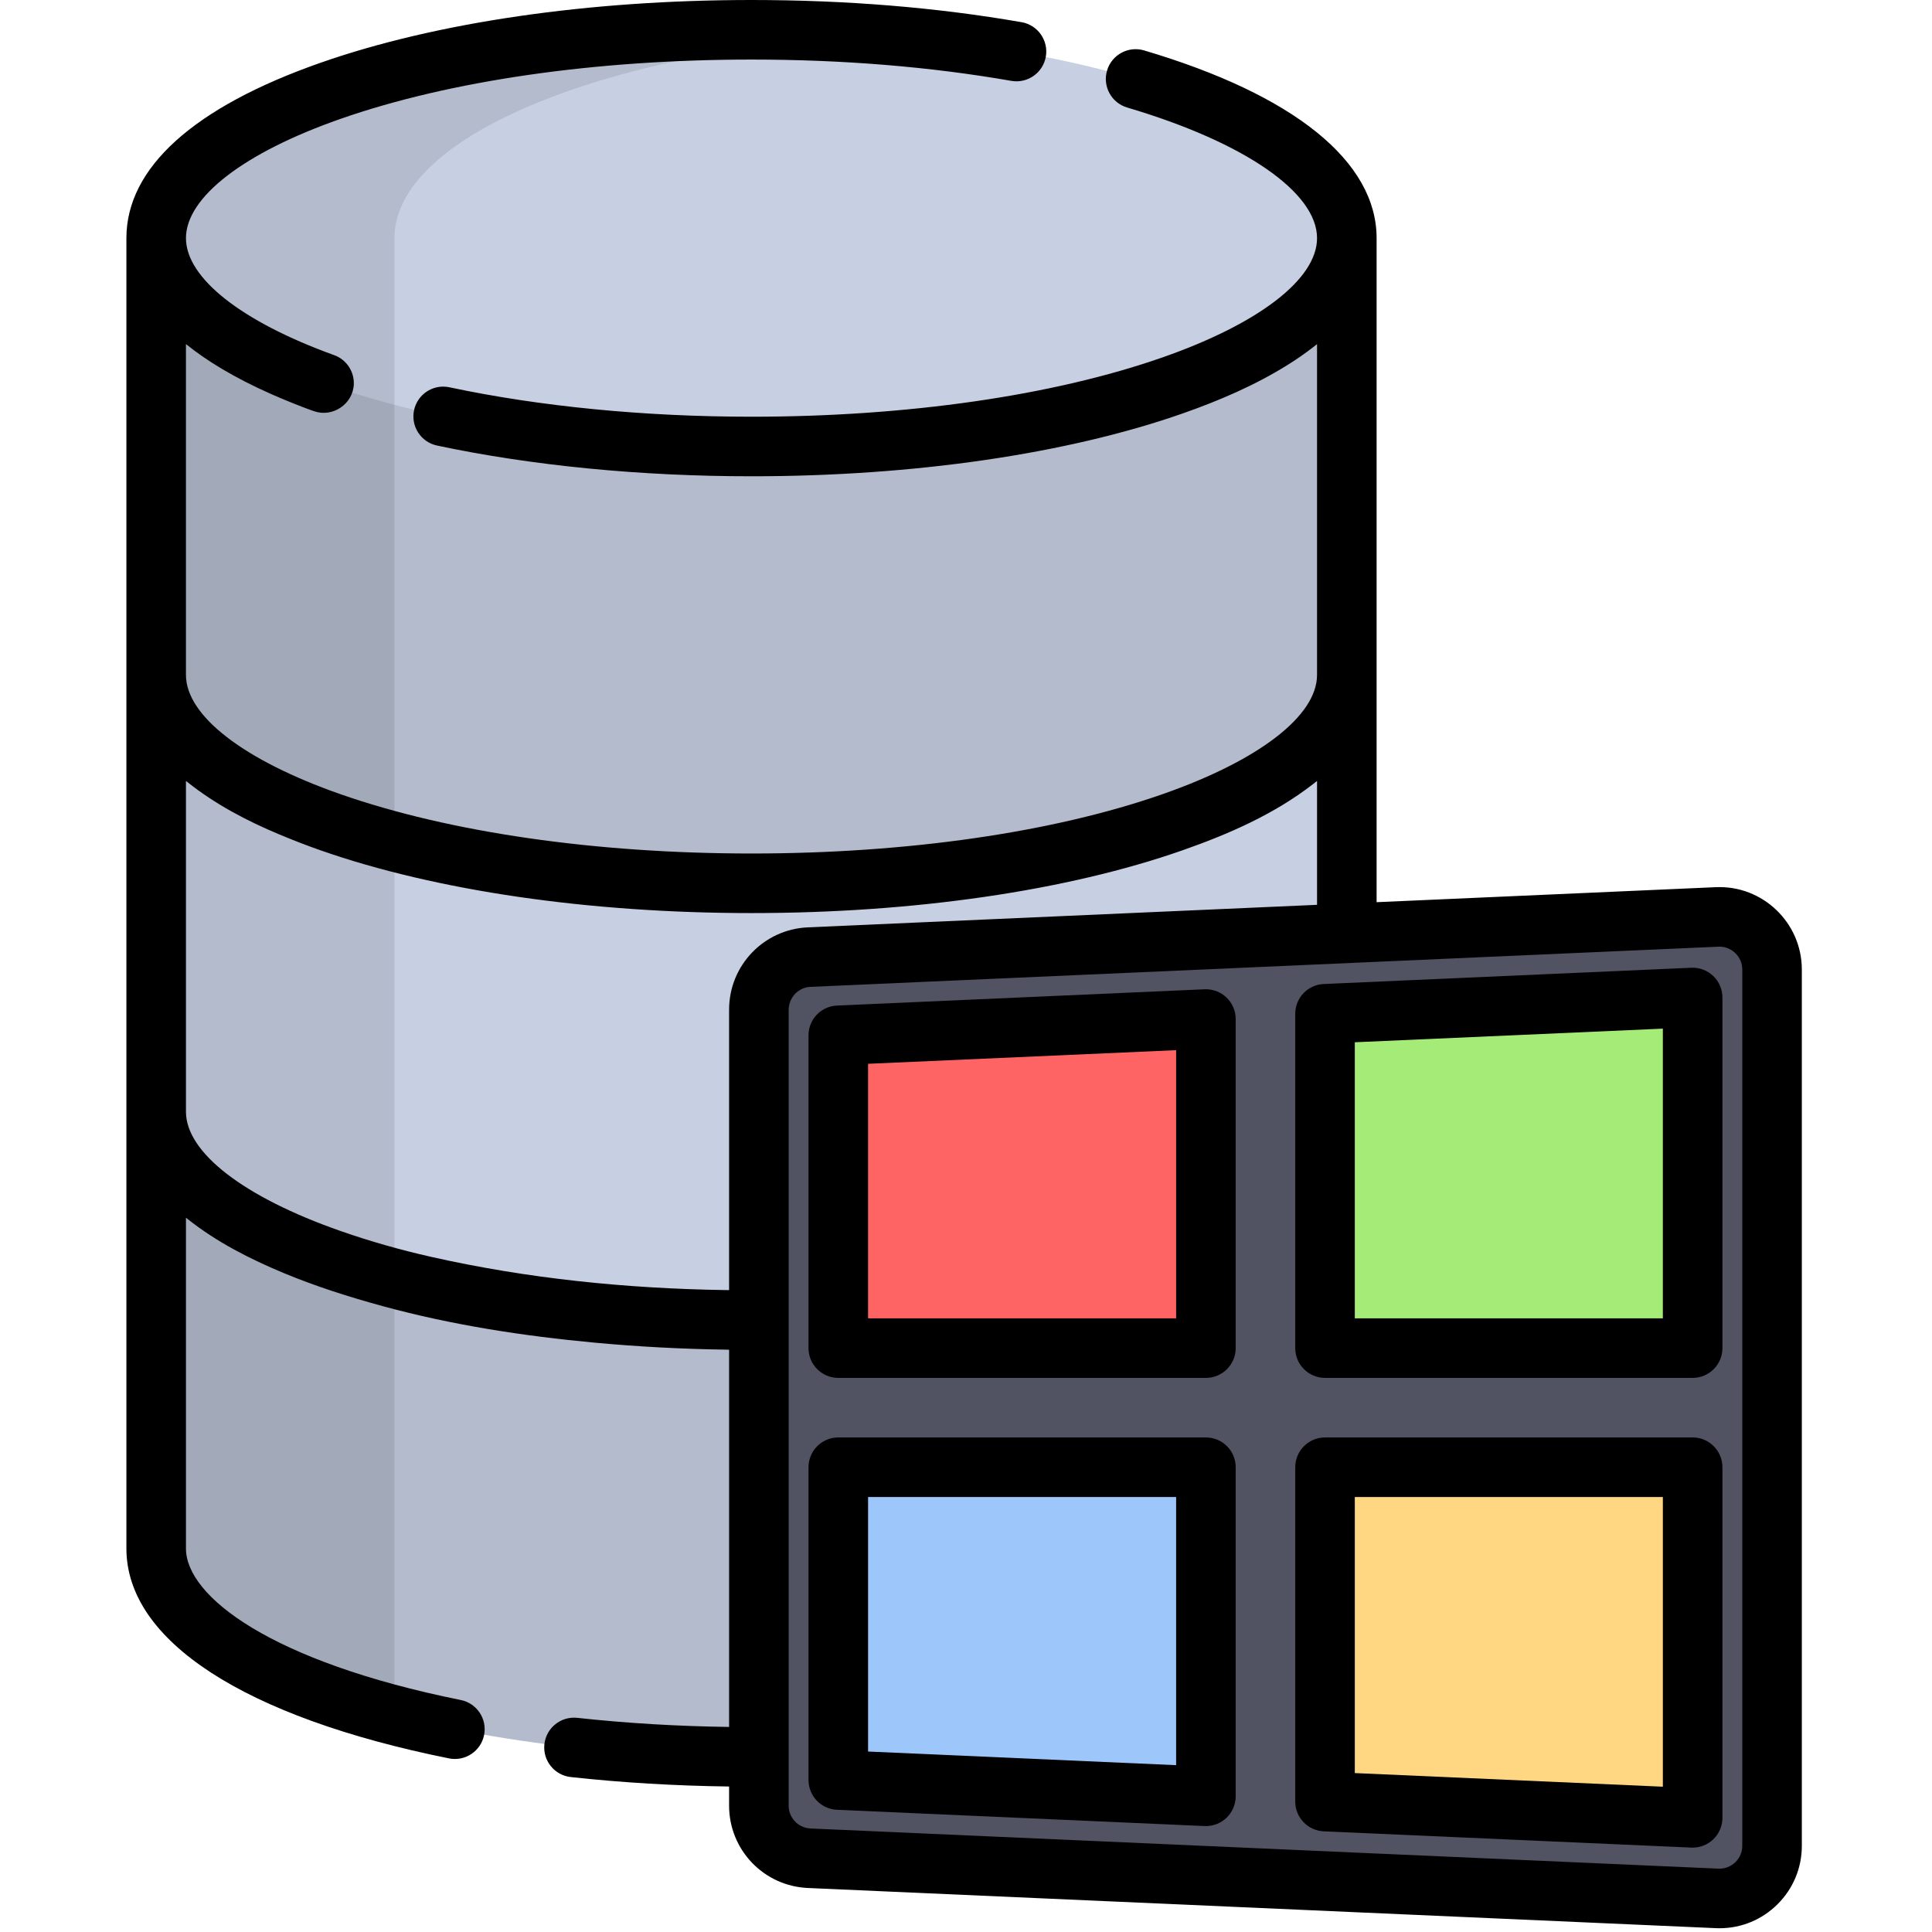
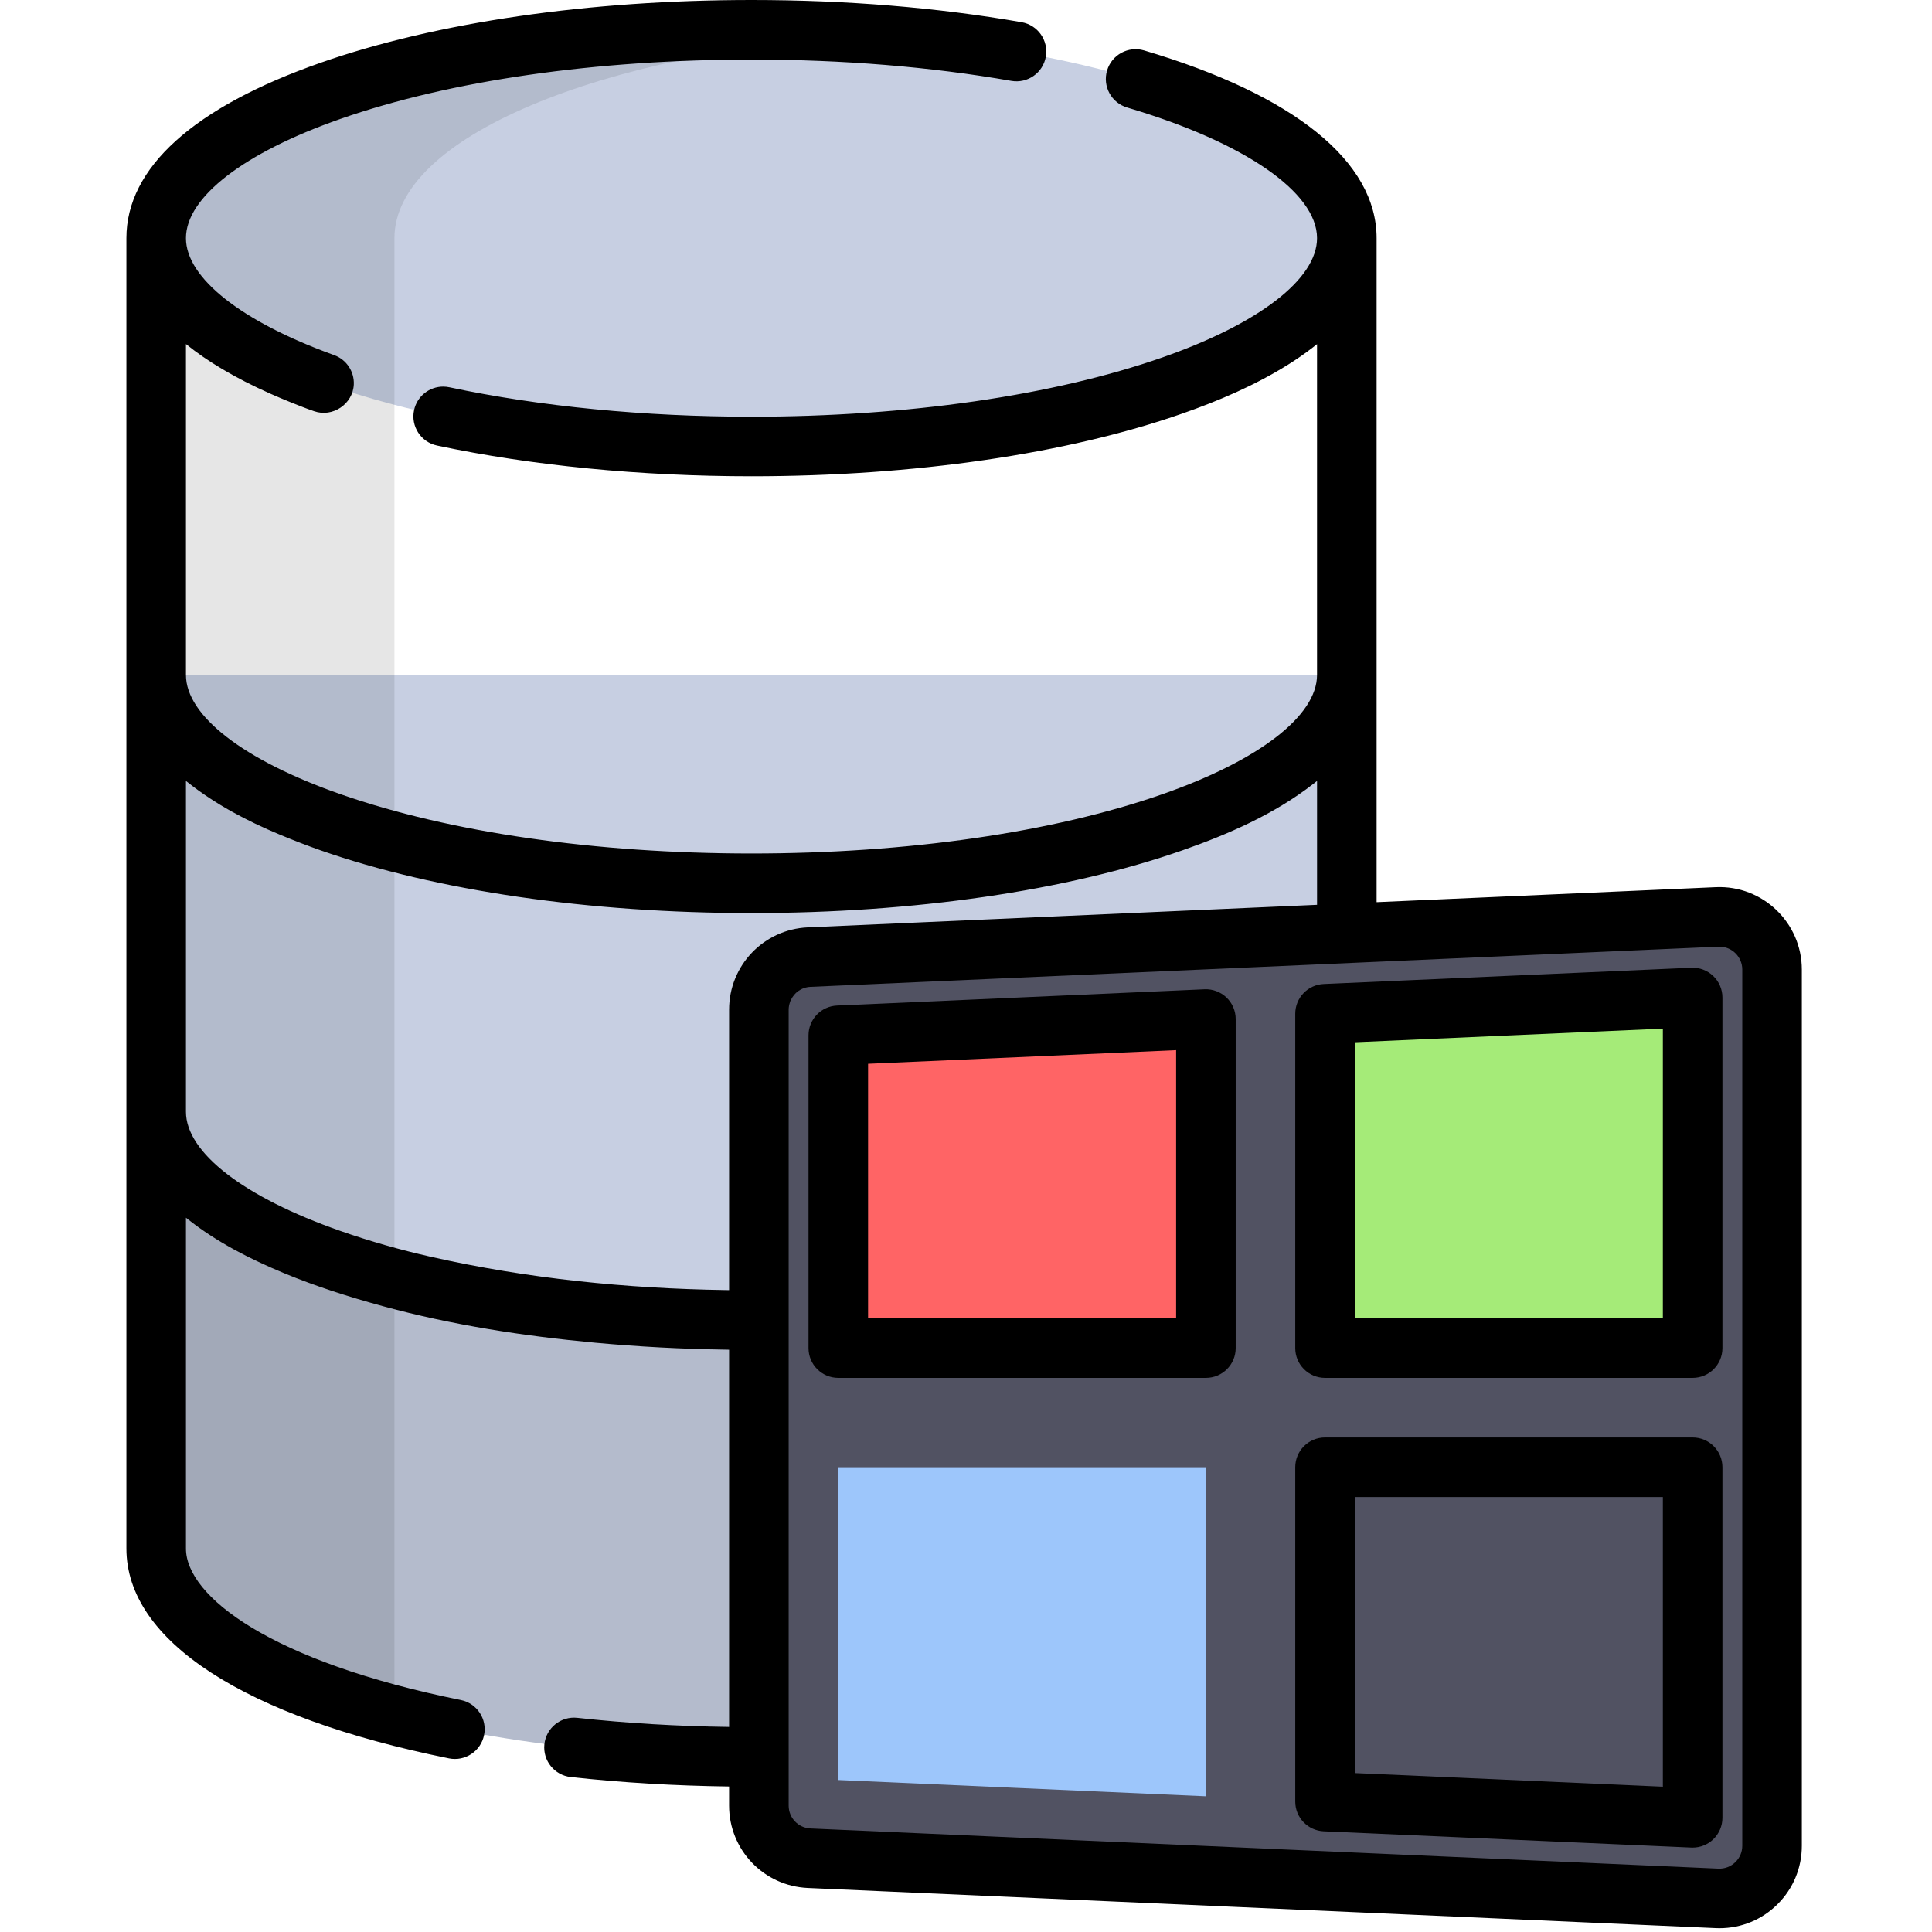
<svg xmlns="http://www.w3.org/2000/svg" width="100%" height="100%" viewBox="0 0 513 513" version="1.1" xml:space="preserve" style="fill-rule:evenodd;clip-rule:evenodd;stroke-linejoin:round;stroke-miterlimit:2;">
  <path d="M201.504,295.192L41.47,295.192L41.47,411.171C41.47,441.726 112.243,466.497 199.544,466.497C200.199,466.497 200.849,466.491 201.502,466.489L201.502,295.192L201.504,295.192Z" style="fill:rgb(180,187,204);fill-rule:nonzero;" />
  <path d="M201.504,268.107C201.504,260.624 207.395,254.468 214.87,254.137L357.62,247.821L357.62,179.213L41.47,179.213L41.47,295.192C41.47,325.747 112.243,350.518 199.544,350.518C200.199,350.518 200.849,350.512 201.502,350.51L201.502,268.107L201.504,268.107Z" style="fill:rgb(199,207,226);fill-rule:nonzero;" />
-   <path d="M357.619,179.213C357.619,209.768 286.846,234.539 199.545,234.539C112.244,234.539 41.47,209.768 41.47,179.213L41.47,63.234L357.618,63.234L357.618,179.213L357.619,179.213Z" style="fill:rgb(180,187,204);fill-rule:nonzero;" />
  <ellipse cx="199.548" cy="63.234" rx="158.079" ry="55.322" style="fill:rgb(199,207,226);" />
  <path d="M104.732,455.442L104.732,63.234C104.732,36.469 159.031,14.145 231.176,9.017C226.068,8.654 220.871,8.377 215.598,8.19L215.58,8.19C212.943,8.097 210.295,8.027 207.629,7.98L207.595,7.98C204.929,7.933 202.244,7.909 199.545,7.909C112.242,7.91 41.47,32.68 41.47,63.236L41.47,411.173C41.47,429.276 66.321,445.349 104.732,455.442Z" style="fill-opacity:0.1;fill-rule:nonzero;" />
  <path d="M455.929,243.471L214.869,254.137C207.394,254.468 201.503,260.624 201.503,268.107L201.503,479.443C201.503,486.926 207.394,493.082 214.869,493.413L455.929,504.079C463.887,504.431 470.531,498.074 470.531,490.109L470.531,257.441C470.531,249.475 463.887,243.118 455.929,243.471Z" style="fill:rgb(81,82,98);fill-rule:nonzero;" />
  <path d="M449.444,357.96L449.444,264.866L351.832,269.184L351.832,357.96L449.444,357.96Z" style="fill:rgb(165,235,120);fill-rule:nonzero;" />
-   <path d="M351.832,389.59L351.832,478.365L449.444,482.685L449.444,389.59L351.832,389.59Z" style="fill:rgb(255,215,130);fill-rule:nonzero;" />
  <path d="M320.202,357.96L320.202,270.584L222.591,274.903L222.591,357.96L320.202,357.96Z" style="fill:rgb(255,100,101);fill-rule:nonzero;" />
  <path d="M222.591,389.59L222.591,472.647L320.202,476.966L320.202,389.59L222.591,389.59Z" style="fill:rgb(157,198,251);fill-rule:nonzero;" />
  <path d="M455.58,235.571L365.528,239.555L365.528,63.234C365.528,42.871 343.6,25.169 303.782,13.385C299.596,12.146 295.194,14.536 293.956,18.723C292.716,22.911 295.107,27.311 299.294,28.55C330.393,37.753 349.712,51.043 349.712,63.233C349.712,74.07 334.384,85.904 308.708,94.89C279.669,105.054 240.9,110.65 199.544,110.65C171.147,110.65 143.406,107.948 119.319,102.833C118.785,102.72 118.252,102.663 117.727,102.659C114.049,102.632 110.736,105.186 109.942,108.926C109.036,113.198 111.764,117.397 116.035,118.303C141.182,123.642 170.058,126.465 199.544,126.465C242.633,126.465 283.258,120.552 313.932,109.817C323.638,106.42 333.186,102.336 341.927,96.882C344.252,95.431 346.516,93.872 348.68,92.189C348.882,92.032 349.083,91.875 349.281,91.717C349.422,91.604 349.571,91.492 349.71,91.38L349.71,179.211C349.71,190.048 334.382,201.882 308.706,210.868C279.667,221.032 240.899,226.628 199.542,226.628C158.185,226.628 119.419,221.034 90.38,210.871C64.704,201.885 49.376,190.05 49.376,179.214L49.376,91.361C54.904,95.831 62.234,100.296 71.875,104.578C73.651,105.361 75.437,106.118 77.236,106.842C77.315,106.874 77.392,106.906 77.472,106.938C79.418,107.716 81.376,108.494 83.358,109.175C83.38,109.183 83.402,109.188 83.424,109.195C88.329,110.905 93.713,107.288 93.944,102.09C94.096,98.722 92.064,95.504 88.727,94.299C64.09,85.403 49.378,73.79 49.378,63.234C49.378,52.397 64.706,40.562 90.382,31.576C119.42,21.413 158.188,15.816 199.545,15.816C223.796,15.816 247.013,17.719 268.548,21.473C272.852,22.218 276.947,19.342 277.697,15.04C278.447,10.738 275.566,6.642 271.264,5.892C248.833,1.982 224.703,0 199.545,0C156.456,0 115.832,5.913 85.158,16.649C51.404,28.462 33.563,44.571 33.563,63.234L33.563,411.171C33.563,435.619 64.785,455.933 119.223,466.903C123.498,467.765 127.674,464.995 128.537,460.713C129.399,456.432 126.628,452.262 122.347,451.4C71.94,441.241 49.378,423.876 49.378,411.171L49.378,323.339C49.514,323.449 49.66,323.559 49.799,323.669C57.493,329.782 66.363,334.304 75.405,338.059C83.922,341.595 92.707,344.381 101.596,346.81C120.011,351.843 139.055,354.764 158.044,356.527C169.497,357.591 181.003,358.193 192.503,358.365C192.868,358.37 193.229,358.383 193.595,358.388L193.595,458.551C179.853,458.37 166.315,457.56 153.272,456.135C148.93,455.665 145.028,458.797 144.552,463.138C144.079,467.48 147.213,471.383 151.556,471.858C165.162,473.344 179.277,474.184 193.594,474.367L193.594,479.444C193.594,491.188 202.785,500.795 214.518,501.314L455.578,511.98C455.906,511.995 456.232,512.002 456.557,512.002C462.385,512.002 467.871,509.732 472.005,505.609C476.153,501.473 478.437,495.968 478.437,490.11L478.437,257.44C478.437,245.044 468.066,235.014 455.58,235.571ZM199.546,242.447C242.635,242.447 283.259,236.534 313.933,225.799C326.192,221.509 338.359,216.195 348.677,208.175C348.883,208.016 349.086,207.856 349.287,207.696C349.427,207.584 349.574,207.474 349.712,207.362L349.712,240.256L214.518,246.237C202.785,246.758 193.595,256.364 193.595,268.107L193.595,342.559C193.288,342.555 192.979,342.556 192.672,342.552C166.394,342.158 140.1,339.509 114.443,333.722C106.307,331.886 98.254,329.606 90.382,326.85C64.706,317.864 49.377,306.029 49.377,295.192L49.377,207.362C49.515,207.474 49.663,207.584 49.802,207.696C57.162,213.554 65.573,217.982 74.23,221.592C77.833,223.094 81.47,224.509 85.155,225.799C115.831,236.534 156.455,242.447 199.546,242.447ZM462.623,490.108C462.623,491.734 461.989,493.262 460.839,494.41C459.625,495.62 457.992,496.255 456.279,496.179L215.219,485.513C211.962,485.369 209.412,482.702 209.412,479.443L209.412,268.108C209.412,267.382 209.556,266.693 209.788,266.047C209.816,265.968 209.829,265.883 209.861,265.805C209.905,265.695 209.973,265.599 210.024,265.493C210.467,264.565 211.119,263.756 211.949,263.163C212.875,262.501 213.995,262.093 215.218,262.038L456.278,251.372C456.373,251.368 456.466,251.366 456.559,251.366C459.903,251.366 462.624,254.092 462.624,257.442L462.624,490.11L462.623,490.11L462.623,490.108Z" style="fill-rule:nonzero;" />
  <path d="M449.095,256.965L351.484,261.284C347.256,261.471 343.925,264.952 343.925,269.184L343.925,357.96C343.925,362.327 347.464,365.868 351.833,365.868L449.444,365.868C453.812,365.868 457.352,362.327 457.352,357.96L457.352,264.866C457.352,262.708 456.471,260.644 454.911,259.152C453.351,257.66 451.232,256.865 449.095,256.965ZM441.536,350.052L359.74,350.052L359.74,276.75L441.536,273.131L441.536,350.052Z" style="fill-rule:nonzero;" />
  <path d="M449.444,381.683L351.833,381.683C347.465,381.683 343.925,385.224 343.925,389.591L343.925,478.367C343.925,482.598 347.256,486.08 351.484,486.267L449.095,490.586C449.211,490.591 449.328,490.593 449.444,490.593C451.477,490.593 453.436,489.81 454.911,488.399C456.47,486.907 457.352,484.843 457.352,482.685L457.352,389.591C457.351,385.223 453.812,381.683 449.444,381.683ZM441.536,474.419L359.74,470.8L359.74,397.498L441.536,397.498L441.536,474.419Z" style="fill-rule:nonzero;" />
  <path d="M319.853,262.684L222.242,267.003C218.014,267.19 214.683,270.671 214.683,274.903L214.683,357.96C214.683,362.327 218.222,365.868 222.591,365.868L320.202,365.868C324.57,365.868 328.11,362.327 328.11,357.96L328.11,270.585C328.11,268.427 327.229,266.363 325.669,264.871C324.109,263.379 321.995,262.589 319.853,262.684ZM312.294,350.052L230.498,350.052L230.498,282.468L312.294,278.849L312.294,350.052Z" style="fill-rule:nonzero;" />
-   <path d="M320.202,381.683L222.591,381.683C218.223,381.683 214.683,385.224 214.683,389.591L214.683,472.648C214.683,476.879 218.014,480.361 222.242,480.548L319.853,484.867C319.969,484.872 320.086,484.874 320.202,484.874C322.235,484.874 324.194,484.091 325.669,482.68C327.228,481.188 328.11,479.124 328.11,476.966L328.11,389.59C328.109,385.223 324.57,381.683 320.202,381.683ZM312.294,468.701L230.498,465.082L230.498,397.498L312.294,397.498L312.294,468.701Z" style="fill-rule:nonzero;" />
</svg>